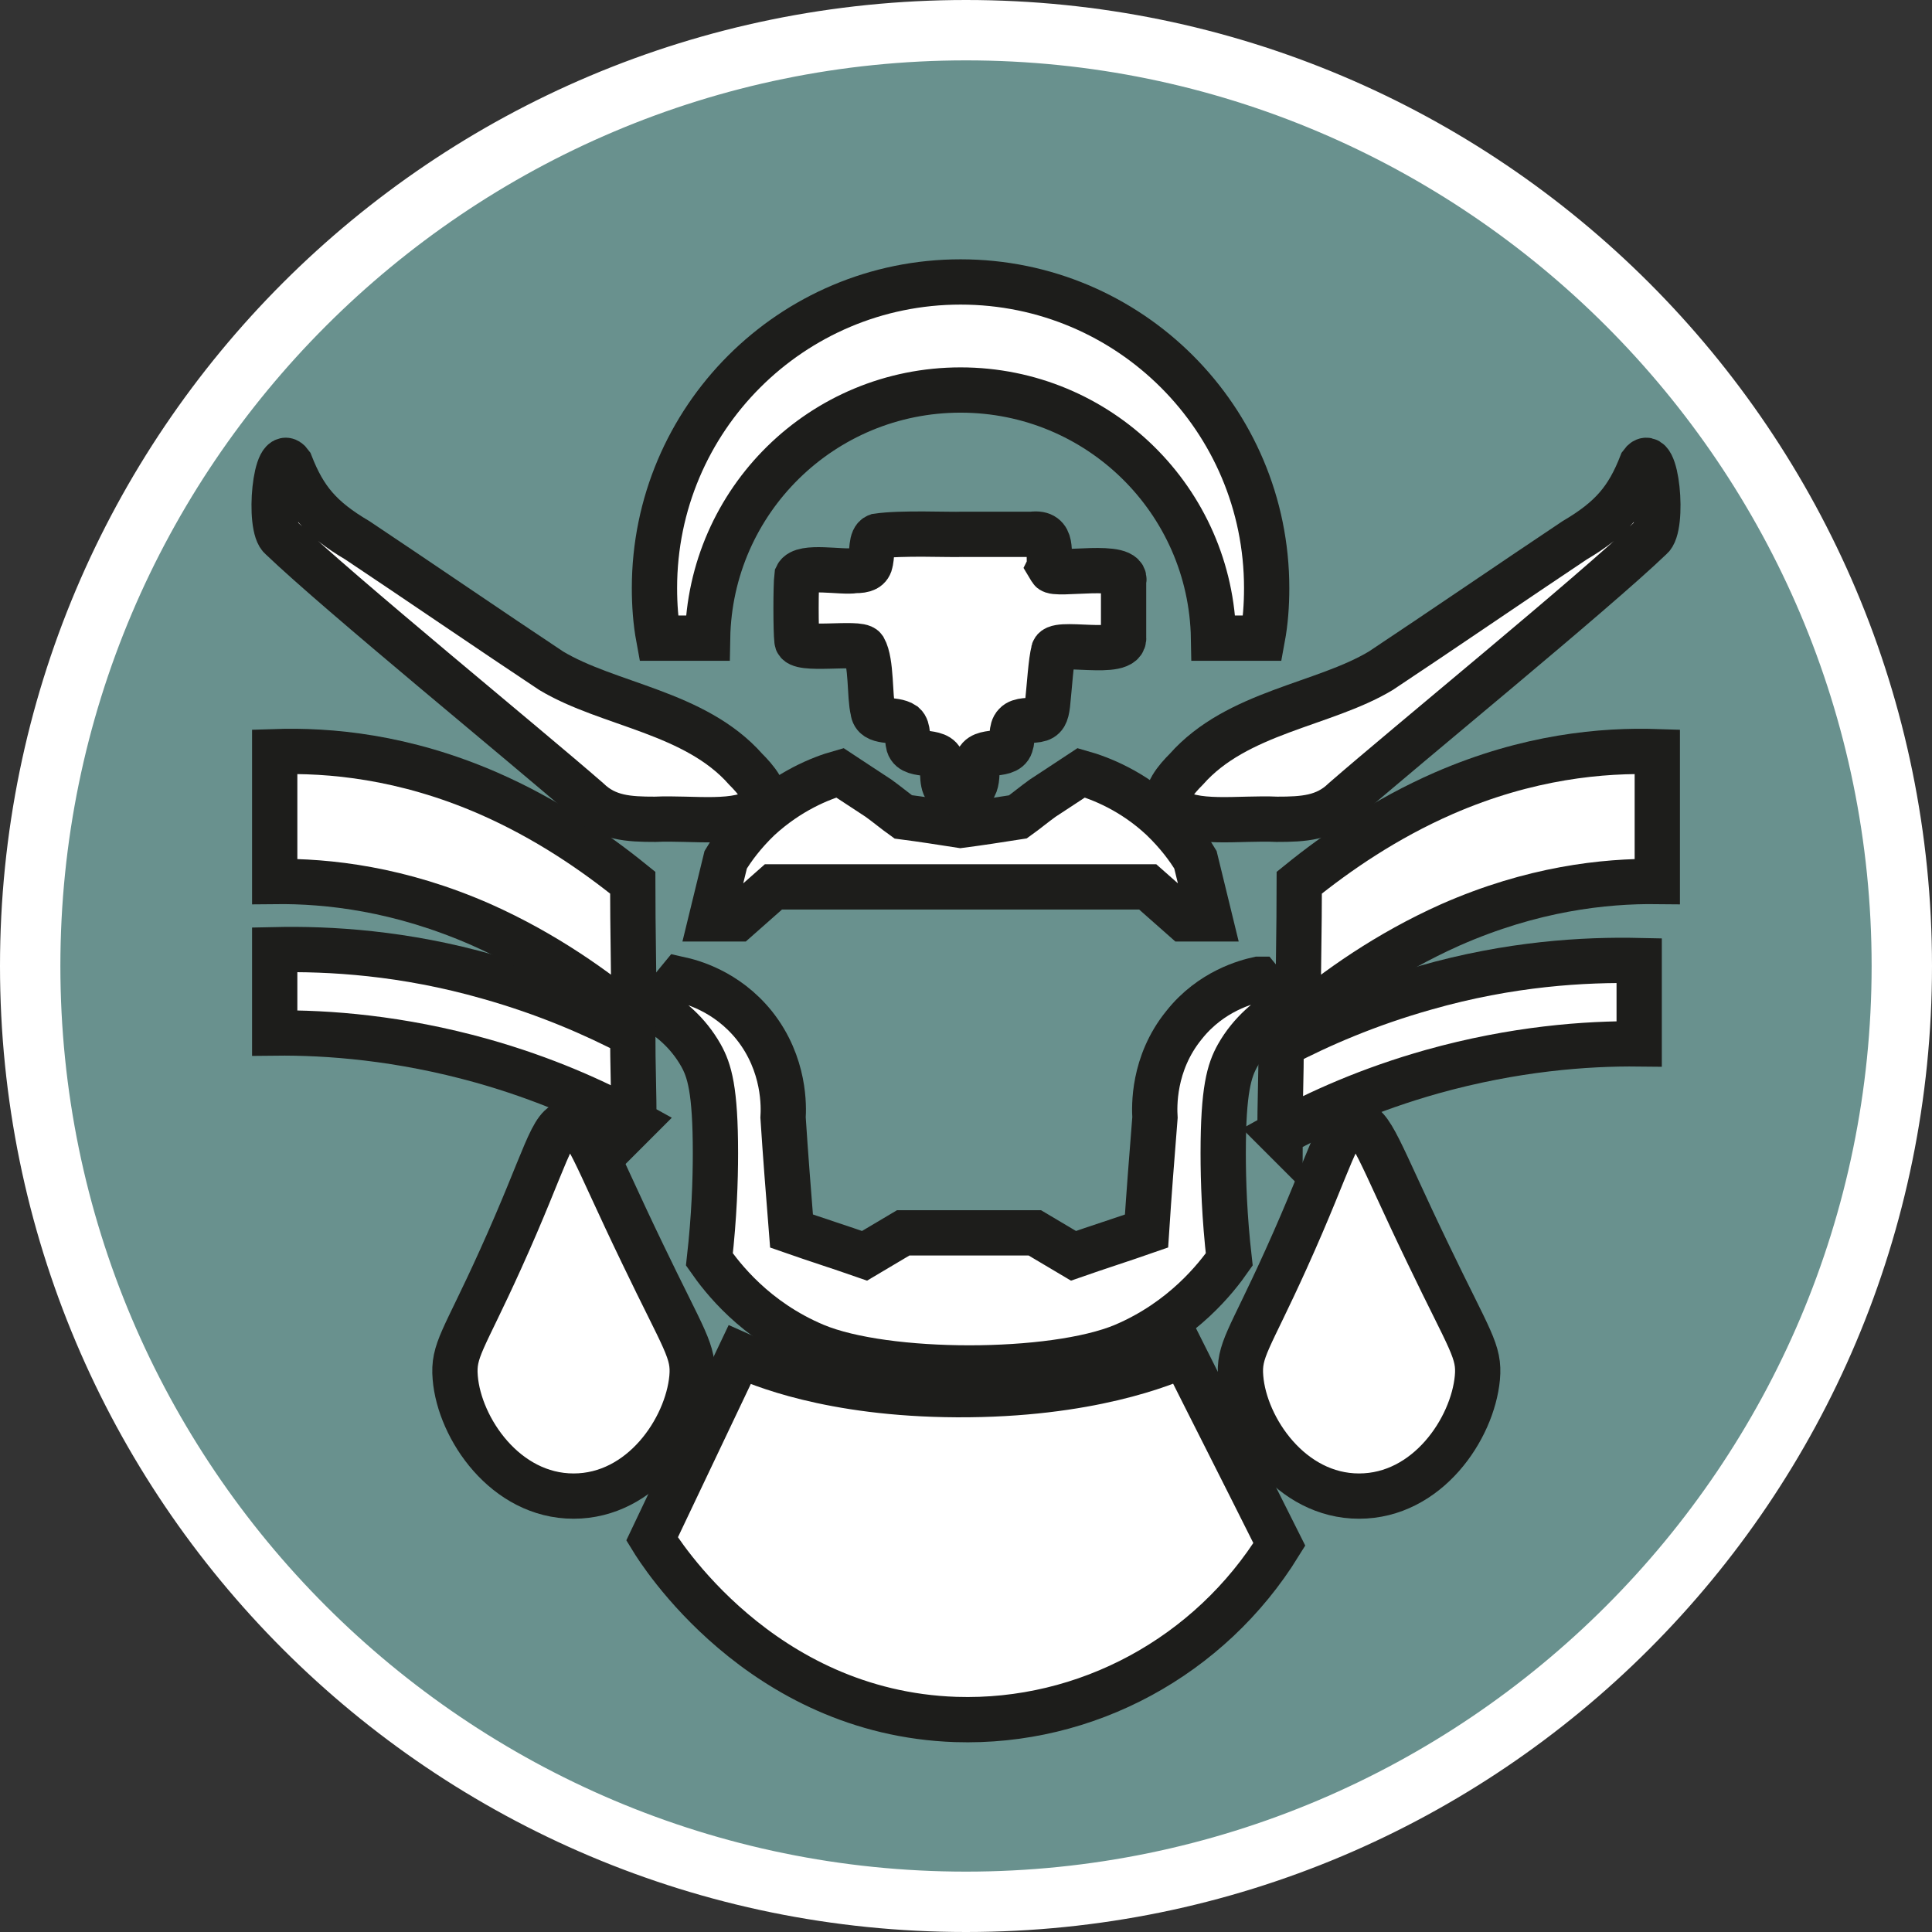
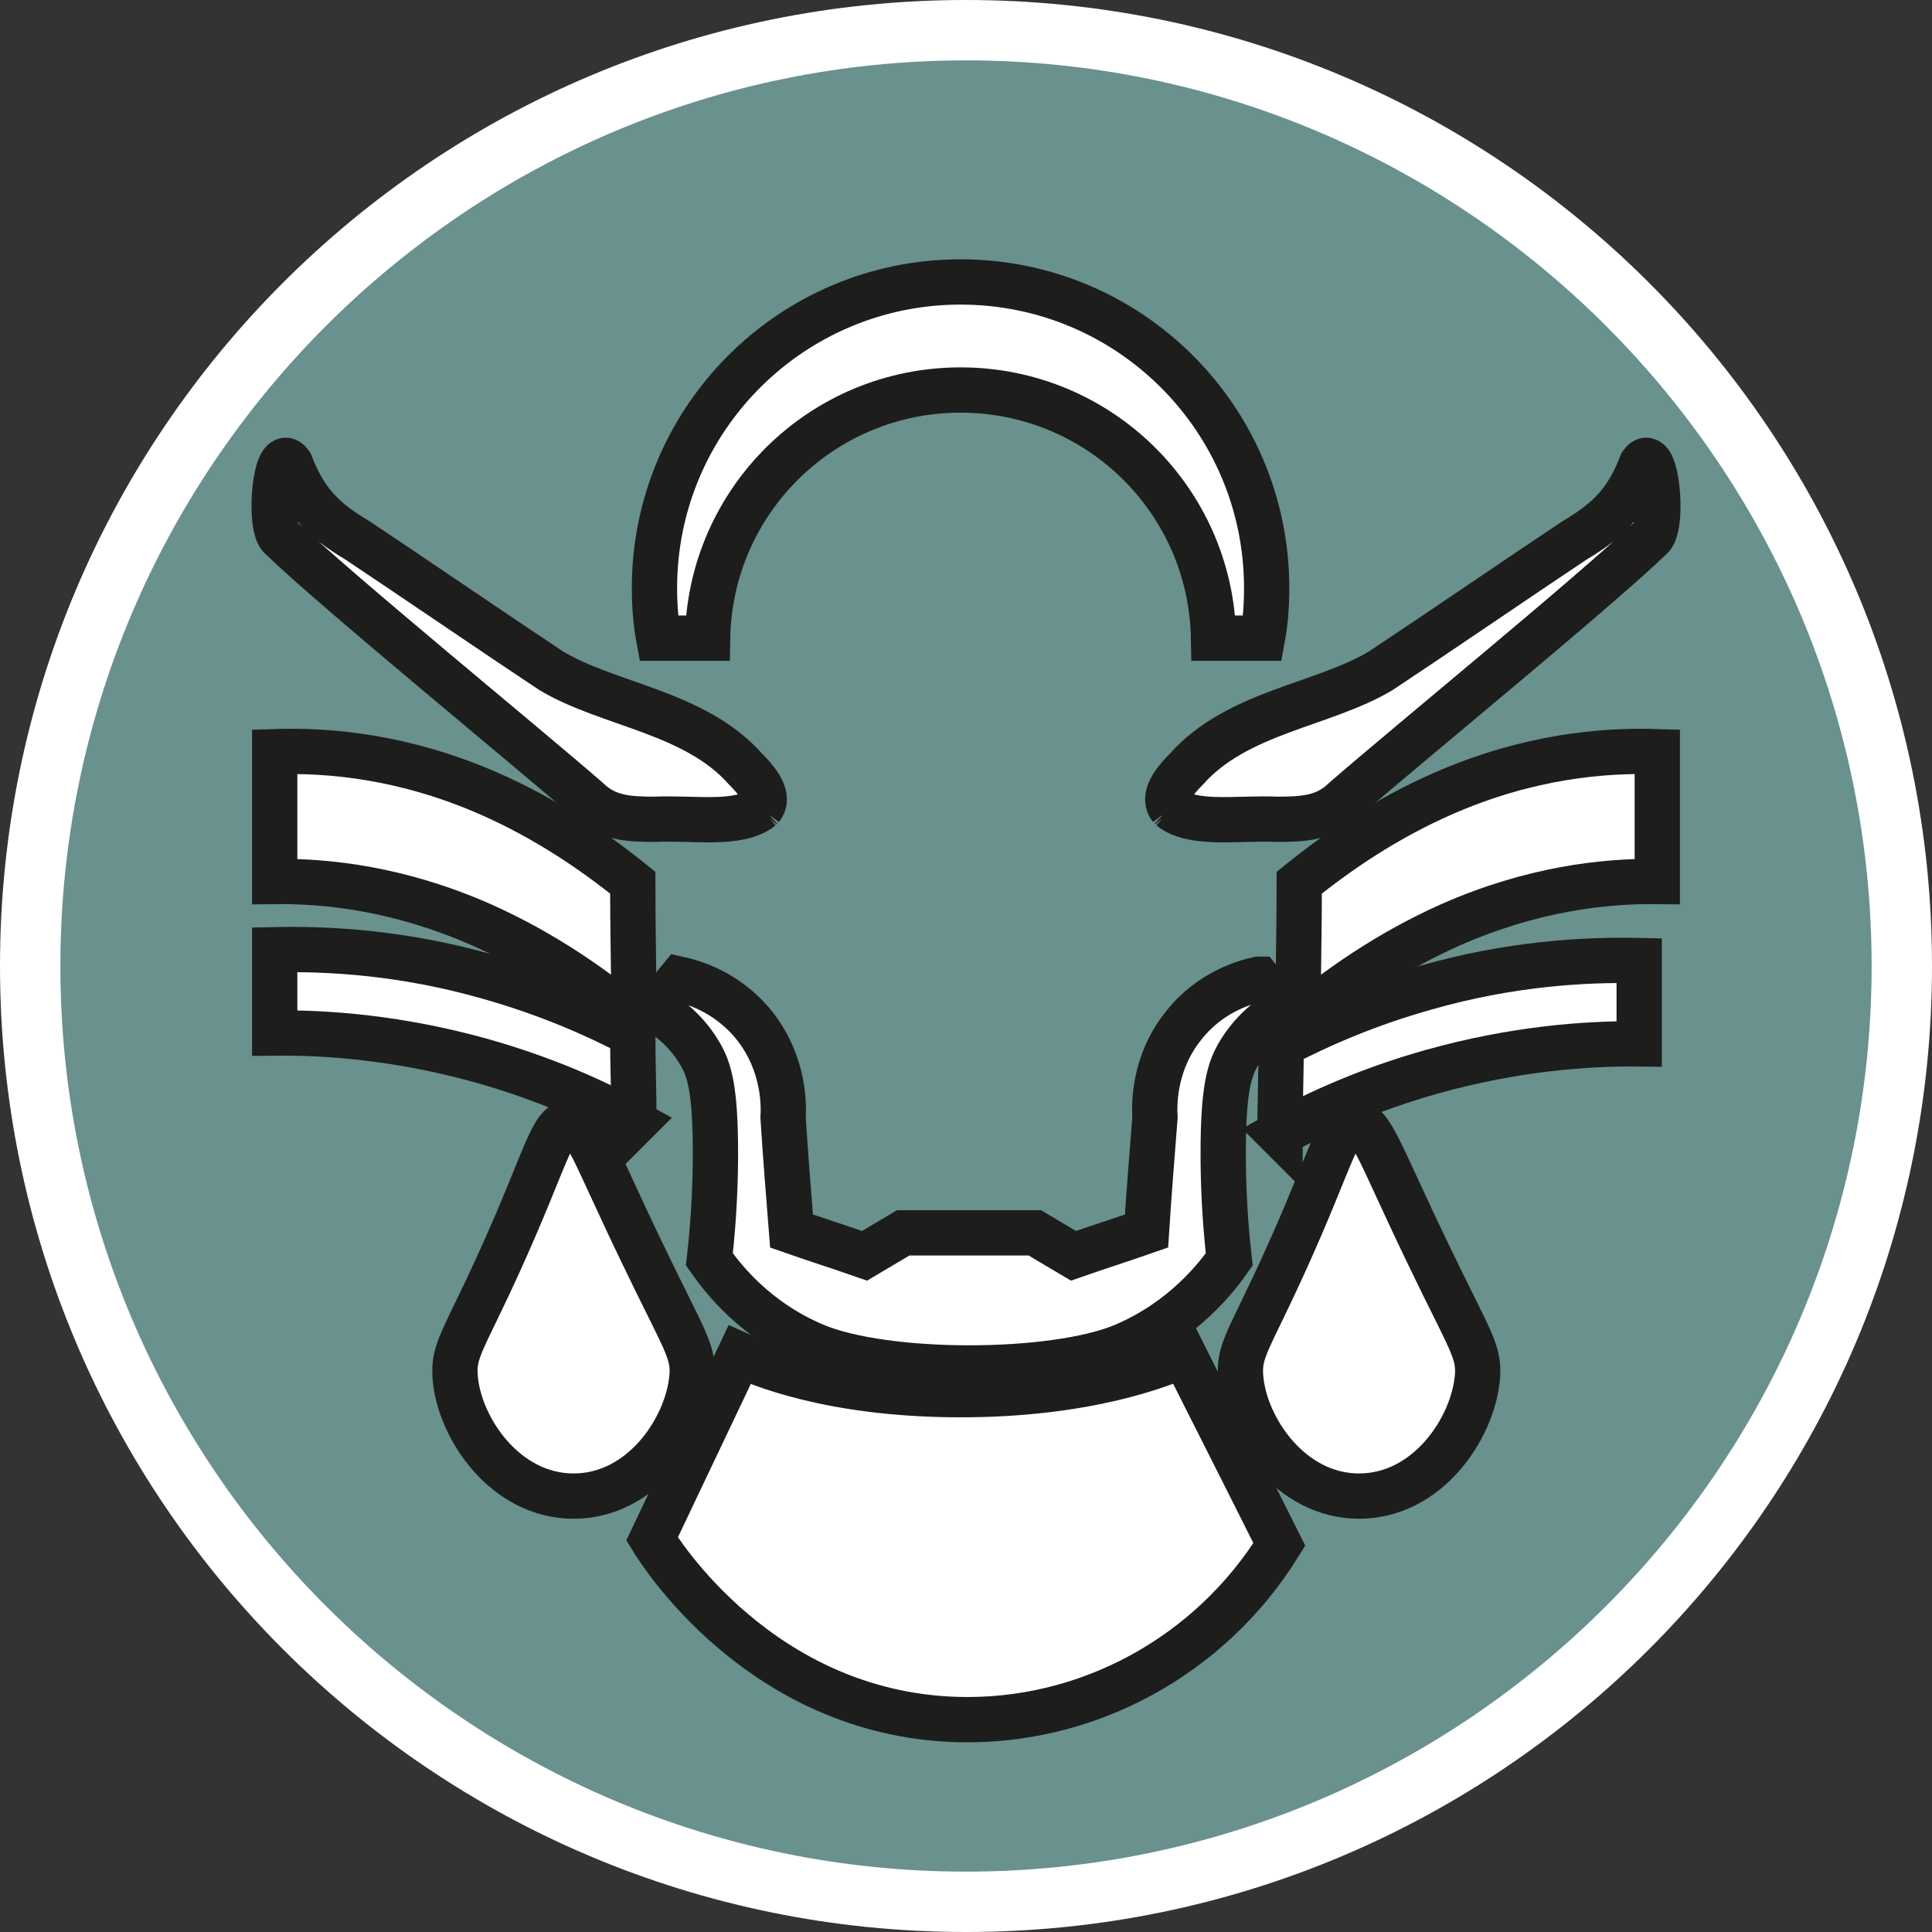
<svg xmlns="http://www.w3.org/2000/svg" id="uuid-c835e58f-e211-44c0-8092-7cfd3a15230e" width="32" height="32" viewBox="0 0 32 32">
  <rect x="0" y="0" width="32" height="32" fill="#333333" stroke="none" />
  <defs>
    <style>.uuid-068ca555-81f7-4446-a8c9-eb5b6568af53{fill:#69918e;}.uuid-3b1f65db-752f-4a49-851c-fb40ab30cf39,.uuid-e145ee00-1feb-4323-ba25-efab10155bfd{fill:#fff;}.uuid-e145ee00-1feb-4323-ba25-efab10155bfd{stroke:#1d1d1b;stroke-miterlimit:10;stroke-width:.75px;}</style>
  </defs>
  <path class="uuid-068ca555-81f7-4446-a8c9-eb5b6568af53" d="M16,31.5C7.45,31.5.5,24.55.5,16S7.45.5,16,.5s15.5,6.95,15.5,15.5-6.95,15.5-15.5,15.5Z" />
  <path class="uuid-3b1f65db-752f-4a49-851c-fb40ab30cf39" d="M16,1c8.27,0,15,6.73,15,15s-6.73,15-15,15S1,24.27,1,16,7.73,1,16,1M16,0C7.16,0,0,7.16,0,16s7.16,16,16,16,16-7.16,16-16S24.84,0,16,0h0Z" />
  <path class="uuid-e145ee00-1feb-4323-ba25-efab10155bfd" d="M21.19,25.58c-1.15,1.86-3.2,2.97-5.36,2.9-3.25-.11-4.92-2.81-5.03-2.99.6-1.26,1.07-2.25,1.45-3.05.31.14,1.49.65,3.6.66,2.19.01,3.45-.52,3.76-.66.41.82.93,1.84,1.58,3.14Z" />
  <path class="uuid-e145ee00-1feb-4323-ba25-efab10155bfd" d="M11.46,22.82c-.08.85-.83,1.96-1.96,1.96-1.13,0-1.89-1.12-1.96-1.96-.04-.46.14-.61.75-1.96.77-1.7.84-2.25,1.14-2.26.28,0,.39.46,1.21,2.16.7,1.46.86,1.62.82,2.06Z" />
  <path class="uuid-e145ee00-1feb-4323-ba25-efab10155bfd" d="M24.47,22.82c-.08.85-.83,1.96-1.96,1.96-1.13,0-1.89-1.12-1.96-1.96-.04-.46.14-.61.75-1.96.77-1.7.84-2.25,1.14-2.26.28,0,.39.46,1.21,2.16.7,1.46.86,1.62.82,2.06Z" />
  <path class="uuid-e145ee00-1feb-4323-ba25-efab10155bfd" d="M20.84,16.22c-.18.04-.78.19-1.23.76-.52.64-.49,1.36-.48,1.53-.05.63-.1,1.26-.14,1.88-.4.14-.81.27-1.21.41l-.64-.38h-2.18l-.64.38c-.4-.14-.81-.27-1.21-.41-.05-.63-.1-1.26-.14-1.88.01-.16.04-.88-.48-1.53-.46-.57-1.05-.72-1.23-.76-.14.17-.27.33-.41.5.23.13.54.37.76.76.14.25.24.57.24,1.62,0,.45-.02,1.05-.1,1.76.21.3.75,1.01,1.75,1.43,1.17.49,3.94.49,5.11,0,.99-.42,1.54-1.13,1.75-1.43-.08-.7-.1-1.3-.1-1.76,0-1.05.1-1.37.24-1.62.22-.39.54-.63.76-.76-.14-.17-.27-.33-.41-.5Z" />
  <path class="uuid-e145ee00-1feb-4323-ba25-efab10155bfd" d="M10.51,18.6c-.65-.36-1.5-.74-2.53-1.03-1.36-.38-2.55-.47-3.43-.46v-1.38c.91-.02,2.14.05,3.54.45.96.27,1.76.62,2.39.95,0,.49.02.98.02,1.48Z" />
  <path class="uuid-e145ee00-1feb-4323-ba25-efab10155bfd" d="M21.19,18.78c.65-.36,1.5-.74,2.53-1.03,1.36-.38,2.55-.47,3.43-.46v-1.38c-.91-.02-2.14.05-3.54.45-.96.27-1.76.62-2.39.95,0,.49-.02.98-.02,1.48Z" />
  <path class="uuid-e145ee00-1feb-4323-ba25-efab10155bfd" d="M21.49,16.93c.65-.55,1.5-1.15,2.53-1.61,1.36-.6,2.55-.73,3.43-.72v-2.15c-.91-.03-2.14.08-3.54.69-.96.42-1.76.97-2.39,1.48,0,.77-.02,1.53-.02,2.3Z" />
  <path class="uuid-e145ee00-1feb-4323-ba25-efab10155bfd" d="M10.51,16.93c-.65-.55-1.5-1.15-2.53-1.61-1.36-.6-2.55-.73-3.43-.72v-2.15c.91-.03,2.14.08,3.54.69.96.42,1.76.97,2.39,1.48,0,.77.02,1.53.02,2.3Z" />
-   <path class="uuid-e145ee00-1feb-4323-ba25-efab10155bfd" d="M19.8,14.24c-.12-.2-.3-.44-.55-.68-.49-.46-1.02-.67-1.34-.76-.21.14-.43.28-.64.42-.14.1-.27.21-.41.31-.32.05-.64.1-.95.14-.32-.05-.64-.1-.95-.14-.14-.1-.27-.21-.41-.31-.21-.14-.43-.28-.64-.42-.32.09-.84.3-1.34.76-.25.24-.43.48-.55.68-.08.33-.16.65-.24.98h.43l.6-.53h6.2l.6.53h.43c-.08-.33-.16-.65-.24-.98Z" />
-   <path class="uuid-e145ee00-1feb-4323-ba25-efab10155bfd" d="M17.39,9.37c-.04-.19.08-.57-.3-.52-.34,0-.83,0-1.15,0-.21.01-1.01-.03-1.41.03-.11.04-.08.27-.11.42-.02.12-.1.15-.26.15-.21.04-.87-.1-.96.09-.02.16-.02.91,0,1.07,0,.19,1.03.01,1.11.13.13.23.09.8.15,1.03.02.22.35.12.51.23.08.07.05.23.08.34.07.23.57.03.56.35.01.16-.02.41.17.43.36.05.41-.09.4-.43-.01-.33.49-.12.56-.35.04-.11,0-.26.08-.34.07-.08.24-.06.36-.08.12-.02.15-.09.17-.25.03-.28.06-.75.1-.87-.03-.23,1.21.11,1.16-.25,0-.27,0-.67,0-.92.1-.33-1.14-.08-1.2-.19l-.03-.05Z" />
  <path class="uuid-e145ee00-1feb-4323-ba25-efab10155bfd" d="M11.72,10.57c.04-2.28,1.9-4.11,4.19-4.11s4.15,1.83,4.19,4.11h.81c.05-.27.07-.55.07-.83,0-2.8-2.27-5.07-5.07-5.07s-5.07,2.27-5.07,5.07c0,.28.02.56.07.83h.81Z" />
  <path class="uuid-e145ee00-1feb-4323-ba25-efab10155bfd" d="M12.61,13.38c-.37.3-1.13.16-1.76.19-.44,0-.8-.02-1.11-.32-1.02-.89-4.12-3.42-5.08-4.34-.23-.17-.1-1.58.15-1.23.23.59.5.91,1.11,1.27.96.64,2.26,1.53,3.21,2.16.95.57,2.38.68,3.22,1.63.16.16.39.42.28.61l-.03.04Z" />
  <path class="uuid-e145ee00-1feb-4323-ba25-efab10155bfd" d="M19.39,13.38c.37.3,1.13.16,1.76.19.44,0,.8-.02,1.11-.32,1.02-.89,4.12-3.42,5.08-4.34.23-.17.1-1.58-.15-1.23-.23.59-.5.91-1.11,1.27-.96.64-2.26,1.53-3.21,2.16-.95.57-2.38.68-3.22,1.63-.16.16-.39.42-.28.61l.03.04Z" />
</svg>